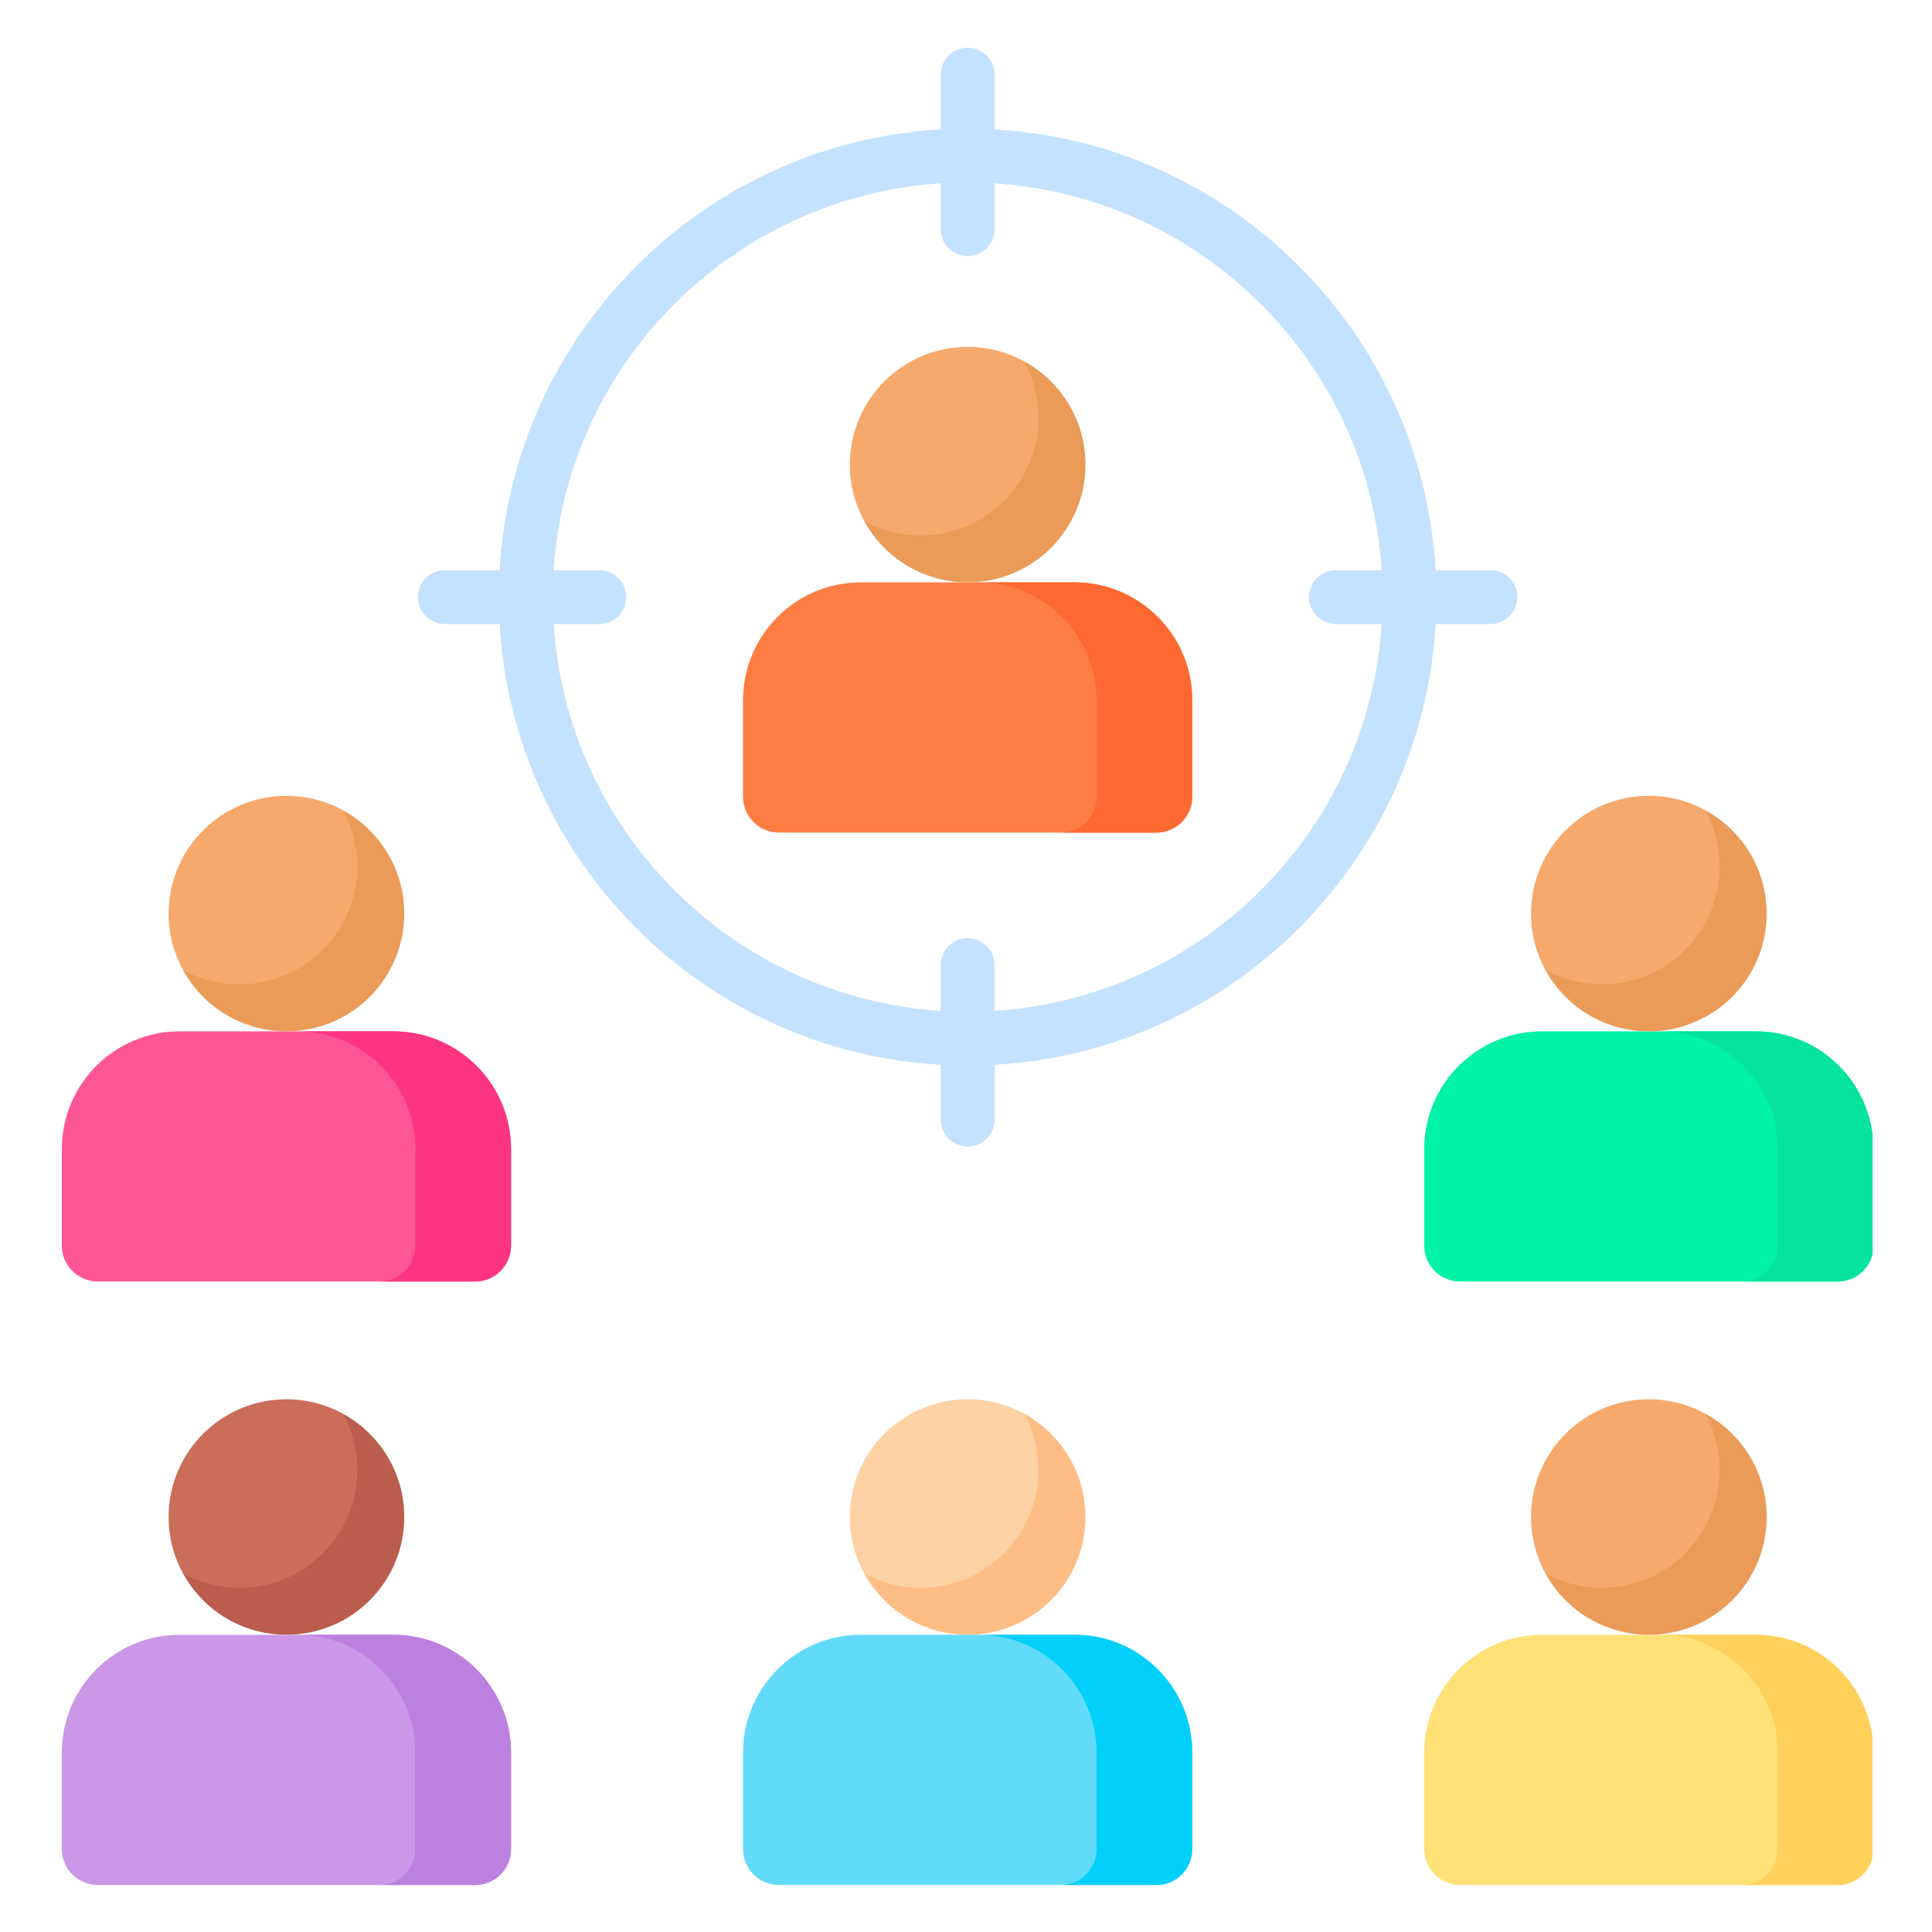
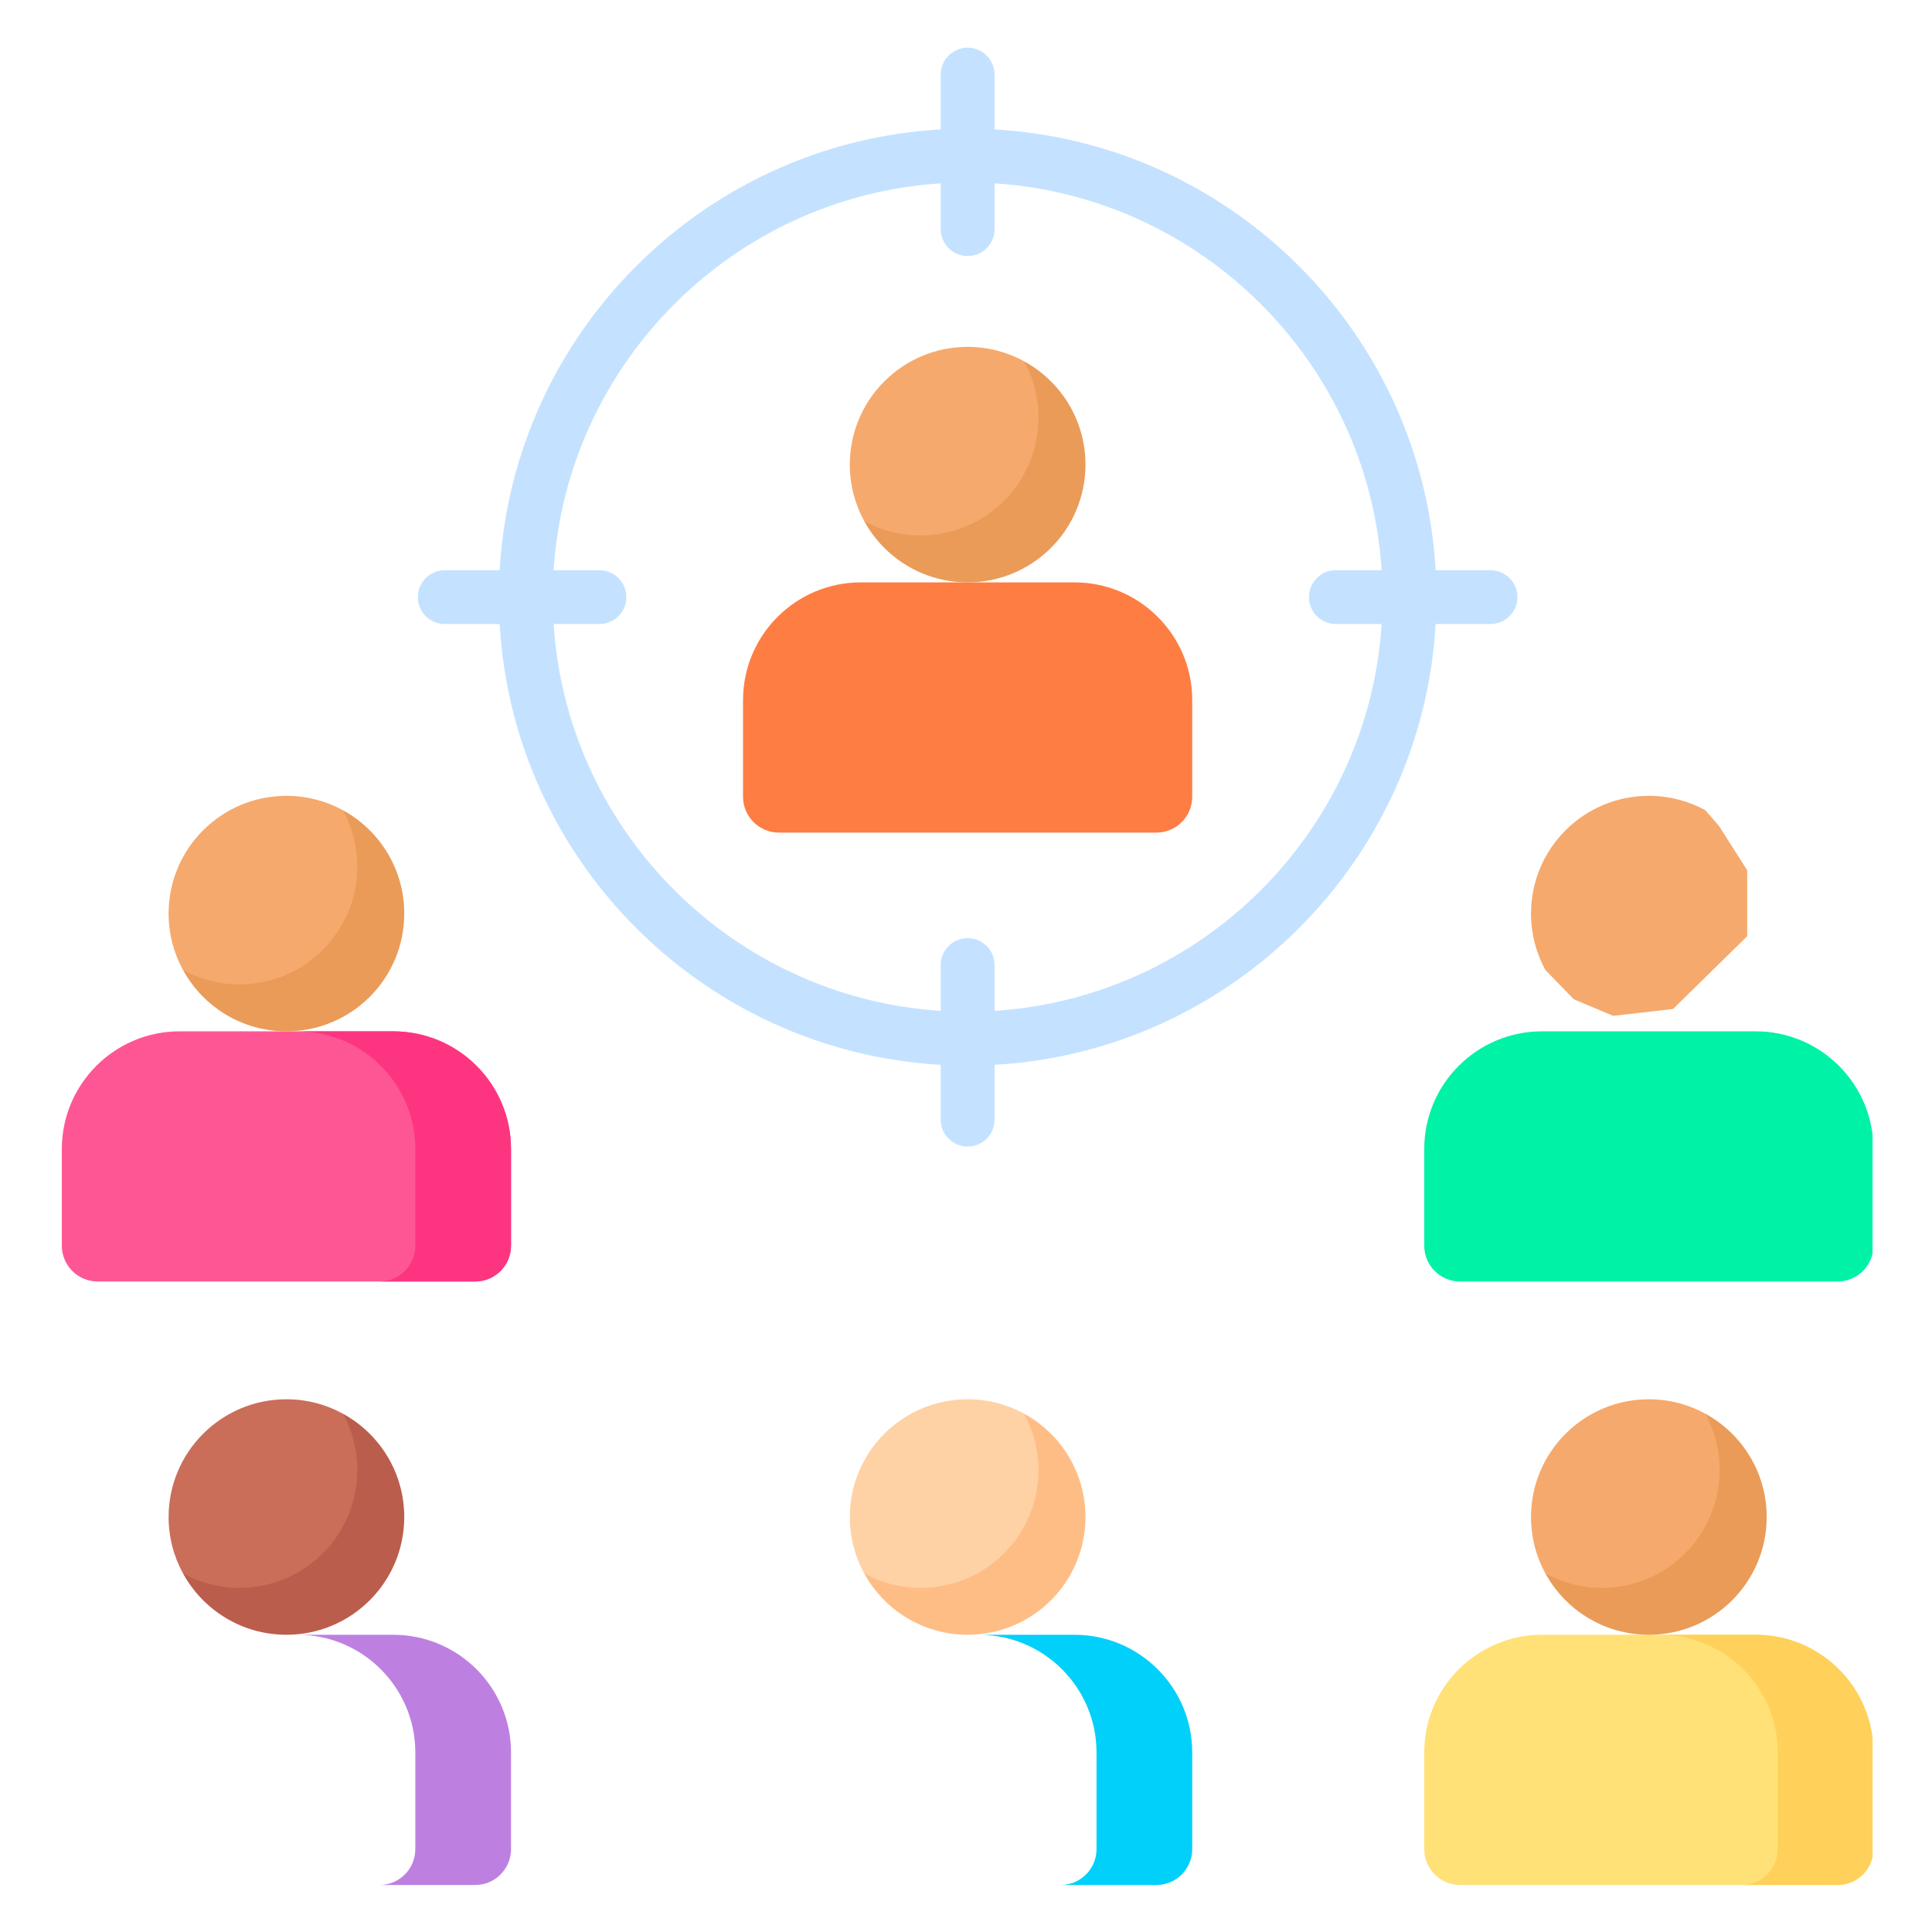
<svg xmlns="http://www.w3.org/2000/svg" width="512" zoomAndPan="magnify" viewBox="0 0 384 384" height="512" preserveAspectRatio="xMidYMid meet" version="1.0">
  <defs>
    <clipPath id="4920e28ca2">
      <path d="M 283 204 L 372.184 204 L 372.184 255 L 283 255 Z M 283 204 " clip-rule="nonzero" />
    </clipPath>
    <clipPath id="1818a8af56">
-       <path d="M 329 204 L 372.184 204 L 372.184 255 L 329 255 Z M 329 204 " clip-rule="nonzero" />
-     </clipPath>
+       </clipPath>
    <clipPath id="a7d96ff6f1">
      <path d="M 283 324 L 372.184 324 L 372.184 374.695 L 283 374.695 Z M 283 324 " clip-rule="nonzero" />
    </clipPath>
    <clipPath id="1af51b00aa">
      <path d="M 329 324 L 372.184 324 L 372.184 374.695 L 329 374.695 Z M 329 324 " clip-rule="nonzero" />
    </clipPath>
    <clipPath id="49187e58d3">
      <path d="M 12.184 204 L 102 204 L 102 255 L 12.184 255 Z M 12.184 204 " clip-rule="nonzero" />
    </clipPath>
    <clipPath id="943c7459c8">
-       <path d="M 12.184 324 L 102 324 L 102 374.695 L 12.184 374.695 Z M 12.184 324 " clip-rule="nonzero" />
-     </clipPath>
+       </clipPath>
    <clipPath id="3fb5c4f661">
      <path d="M 59 324 L 102 324 L 102 374.695 L 59 374.695 Z M 59 324 " clip-rule="nonzero" />
    </clipPath>
    <clipPath id="2fcc60536e">
-       <path d="M 147 324 L 237 324 L 237 374.695 L 147 374.695 Z M 147 324 " clip-rule="nonzero" />
-     </clipPath>
+       </clipPath>
    <clipPath id="d78805856b">
      <path d="M 194 324 L 237 324 L 237 374.695 L 194 374.695 Z M 194 324 " clip-rule="nonzero" />
    </clipPath>
    <clipPath id="dd3998fc8d">
      <path d="M 83 9.445 L 302 9.445 L 302 228 L 83 228 Z M 83 9.445 " clip-rule="nonzero" />
    </clipPath>
  </defs>
  <path fill="#fe7d43" d="M 229.828 165.488 L 154.82 165.488 C 150.875 165.488 147.684 162.293 147.684 158.355 L 147.684 139.156 C 147.684 126.238 158.168 115.75 171.102 115.75 L 213.547 115.75 C 226.484 115.75 236.965 126.238 236.965 139.156 L 236.965 158.355 C 236.965 162.293 233.777 165.488 229.828 165.488 Z M 229.828 165.488 " fill-opacity="1" fill-rule="nonzero" />
-   <path fill="#fd6930" d="M 213.547 115.75 L 194.523 115.75 C 207.457 115.75 217.941 126.238 217.941 139.156 L 217.941 158.355 C 217.941 162.293 214.742 165.488 210.805 165.488 L 229.828 165.488 C 233.777 165.488 236.965 162.293 236.965 158.355 L 236.965 139.156 C 236.965 126.238 226.484 115.75 213.547 115.75 Z M 213.547 115.75 " fill-opacity="1" fill-rule="nonzero" />
  <g clip-path="url(#4920e28ca2)">
    <path fill="#00f2a6" d="M 365.223 254.711 L 290.215 254.711 C 286.27 254.711 283.078 251.527 283.078 247.582 L 283.078 228.391 C 283.078 215.461 293.562 204.984 306.5 204.984 L 348.941 204.984 C 361.879 204.984 372.359 215.461 372.359 228.391 L 372.359 247.582 C 372.359 251.527 369.16 254.711 365.223 254.711 Z M 365.223 254.711 " fill-opacity="1" fill-rule="nonzero" />
  </g>
  <g clip-path="url(#1818a8af56)">
    <path fill="#05e39c" d="M 348.941 204.984 L 329.918 204.984 C 342.844 204.984 353.336 215.461 353.336 228.391 L 353.336 247.582 C 353.336 251.527 350.137 254.711 346.199 254.711 L 365.223 254.711 C 369.16 254.711 372.359 251.527 372.359 247.582 L 372.359 228.391 C 372.359 215.461 361.879 204.984 348.941 204.984 Z M 348.941 204.984 " fill-opacity="1" fill-rule="nonzero" />
  </g>
  <g clip-path="url(#a7d96ff6f1)">
    <path fill="#ffe177" d="M 365.223 374.66 L 290.215 374.66 C 286.27 374.66 283.078 371.465 283.078 367.527 L 283.078 348.328 C 283.078 335.41 293.562 324.922 306.5 324.922 L 348.941 324.922 C 361.879 324.922 372.359 335.41 372.359 348.328 L 372.359 367.527 C 372.359 371.465 369.16 374.66 365.223 374.66 Z M 365.223 374.66 " fill-opacity="1" fill-rule="nonzero" />
  </g>
  <g clip-path="url(#1af51b00aa)">
    <path fill="#ffd15b" d="M 348.941 324.922 L 329.918 324.922 C 342.844 324.922 353.336 335.41 353.336 348.328 L 353.336 367.527 C 353.336 371.465 350.137 374.66 346.199 374.66 L 365.223 374.66 C 369.16 374.66 372.359 371.465 372.359 367.527 L 372.359 348.328 C 372.359 335.41 361.879 324.922 348.941 324.922 Z M 348.941 324.922 " fill-opacity="1" fill-rule="nonzero" />
  </g>
  <g clip-path="url(#49187e58d3)">
    <path fill="#fe5694" d="M 94.434 254.711 L 19.426 254.711 C 15.492 254.711 12.289 251.527 12.289 247.582 L 12.289 228.391 C 12.289 215.461 22.773 204.984 35.707 204.984 L 78.152 204.984 C 91.09 204.984 101.57 215.461 101.57 228.391 L 101.57 247.582 C 101.57 251.527 98.383 254.711 94.434 254.711 Z M 94.434 254.711 " fill-opacity="1" fill-rule="nonzero" />
  </g>
  <path fill="#fd3581" d="M 78.152 204.984 L 59.129 204.984 C 72.062 204.984 82.547 215.461 82.547 228.391 L 82.547 247.582 C 82.547 251.527 79.355 254.711 75.41 254.711 L 94.434 254.711 C 98.383 254.711 101.57 251.527 101.57 247.582 L 101.57 228.391 C 101.57 215.461 91.09 204.984 78.152 204.984 Z M 78.152 204.984 " fill-opacity="1" fill-rule="nonzero" />
  <path fill="#ca6e59" d="M 36.379 312.73 L 42.02 318.559 L 49.848 321.859 L 61.75 320.488 L 76.48 306.023 L 76.48 292.906 L 70.859 284.066 L 68.148 280.98 C 64.824 279.152 61 278.117 56.93 278.117 C 43.996 278.117 33.512 288.602 33.512 301.52 C 33.512 305.586 34.547 309.41 36.379 312.73 Z M 36.379 312.73 " fill-opacity="1" fill-rule="nonzero" />
  <path fill="#bb5d4c" d="M 68.148 280.98 C 69.977 284.301 71.016 288.125 71.016 292.191 C 71.016 305.121 60.523 315.594 47.598 315.594 C 43.527 315.594 39.699 314.559 36.379 312.73 C 40.348 319.996 48.066 324.922 56.93 324.922 C 69.867 324.922 80.348 314.449 80.348 301.52 C 80.348 292.66 75.422 284.949 68.148 280.98 Z M 68.148 280.98 " fill-opacity="1" fill-rule="nonzero" />
  <path fill="#fed2a4" d="M 171.762 312.73 L 177.402 318.559 L 185.242 321.859 L 197.133 320.488 L 211.875 306.023 L 211.875 292.906 L 206.242 284.066 L 203.543 280.98 C 200.211 279.152 196.395 278.117 192.324 278.117 C 179.391 278.117 168.906 288.602 168.906 301.52 C 168.906 305.586 169.945 309.41 171.762 312.73 Z M 171.762 312.73 " fill-opacity="1" fill-rule="nonzero" />
  <path fill="#ffbd86" d="M 203.543 280.98 C 205.363 284.301 206.398 288.125 206.398 292.191 C 206.398 305.121 195.918 315.594 182.98 315.594 C 178.922 315.594 175.098 314.559 171.762 312.73 C 175.742 319.996 183.461 324.922 192.324 324.922 C 205.262 324.922 215.746 314.449 215.746 301.52 C 215.746 292.66 210.816 284.949 203.543 280.98 Z M 203.543 280.98 " fill-opacity="1" fill-rule="nonzero" />
  <path fill="#f6a96c" d="M 307.156 312.73 L 312.801 318.559 L 320.641 321.859 L 332.527 320.488 L 347.27 306.023 L 347.27 292.906 L 341.637 284.066 L 338.938 280.98 C 335.605 279.152 331.781 278.117 327.719 278.117 C 314.785 278.117 304.301 288.602 304.301 301.52 C 304.301 305.586 305.34 309.41 307.156 312.73 Z M 307.156 312.73 " fill-opacity="1" fill-rule="nonzero" />
  <path fill="#ea9b58" d="M 338.938 280.98 C 340.758 284.301 341.793 288.125 341.793 292.191 C 341.793 305.121 331.312 315.594 318.375 315.594 C 314.316 315.594 310.492 314.559 307.156 312.73 C 311.137 319.996 318.855 324.922 327.719 324.922 C 340.656 324.922 351.141 314.449 351.141 301.52 C 351.141 292.66 346.211 284.949 338.938 280.98 Z M 338.938 280.98 " fill-opacity="1" fill-rule="nonzero" />
  <path fill="#f6a96c" d="M 307.156 192.793 L 312.801 198.609 L 320.641 201.91 L 332.527 200.539 L 347.27 186.086 L 347.27 172.969 L 341.637 164.129 L 338.938 161.031 C 335.605 159.215 331.781 158.18 327.719 158.18 C 314.785 158.18 304.301 168.656 304.301 181.582 C 304.301 185.641 305.34 189.461 307.156 192.793 Z M 307.156 192.793 " fill-opacity="1" fill-rule="nonzero" />
-   <path fill="#ea9b58" d="M 338.938 161.031 C 340.758 164.363 341.793 168.188 341.793 172.242 C 341.793 185.172 331.312 195.648 318.375 195.648 C 314.316 195.648 310.492 194.609 307.156 192.793 C 311.137 200.059 318.855 204.984 327.719 204.984 C 340.656 204.984 351.141 194.512 351.141 181.582 C 351.141 172.711 346.211 165.012 338.938 161.031 Z M 338.938 161.031 " fill-opacity="1" fill-rule="nonzero" />
  <path fill="#f6a96c" d="M 36.379 192.793 L 42.02 198.609 L 49.848 201.91 L 61.75 200.539 L 76.48 186.086 L 76.48 172.969 L 70.859 164.129 L 68.148 161.031 C 64.824 159.215 61 158.18 56.93 158.18 C 43.996 158.18 33.512 168.656 33.512 181.582 C 33.512 185.641 34.547 189.461 36.379 192.793 Z M 36.379 192.793 " fill-opacity="1" fill-rule="nonzero" />
  <path fill="#ea9b58" d="M 68.148 161.031 C 69.977 164.363 71.016 168.188 71.016 172.242 C 71.016 185.172 60.523 195.648 47.598 195.648 C 43.527 195.648 39.699 194.609 36.379 192.793 C 40.348 200.059 48.066 204.984 56.93 204.984 C 69.867 204.984 80.348 194.512 80.348 181.582 C 80.348 172.711 75.422 165.012 68.148 161.031 Z M 68.148 161.031 " fill-opacity="1" fill-rule="nonzero" />
  <path fill="#f6a96c" d="M 171.762 103.559 L 177.402 109.387 L 185.242 112.688 L 197.133 111.316 L 211.875 96.852 L 211.875 83.734 L 206.242 74.895 L 203.543 71.809 C 200.211 69.98 196.395 68.945 192.324 68.945 C 179.391 68.945 168.906 79.43 168.906 92.348 C 168.906 96.414 169.945 100.238 171.762 103.559 Z M 171.762 103.559 " fill-opacity="1" fill-rule="nonzero" />
  <path fill="#ea9b58" d="M 203.543 71.809 C 205.363 75.129 206.398 78.953 206.398 83.02 C 206.398 95.949 195.918 106.422 182.98 106.422 C 178.922 106.422 175.098 105.387 171.762 103.559 C 175.742 110.824 183.461 115.75 192.324 115.75 C 205.262 115.75 215.746 105.277 215.746 92.348 C 215.746 83.488 210.816 75.777 203.543 71.809 Z M 203.543 71.809 " fill-opacity="1" fill-rule="nonzero" />
  <g clip-path="url(#943c7459c8)">
    <path fill="#cb97e7" d="M 94.434 374.66 L 19.426 374.66 C 15.492 374.66 12.289 371.465 12.289 367.527 L 12.289 348.328 C 12.289 335.41 22.773 324.922 35.707 324.922 L 78.152 324.922 C 91.09 324.922 101.57 335.41 101.57 348.328 L 101.57 367.527 C 101.57 371.465 98.383 374.66 94.434 374.66 Z M 94.434 374.66 " fill-opacity="1" fill-rule="nonzero" />
  </g>
  <g clip-path="url(#3fb5c4f661)">
    <path fill="#bd80e1" d="M 78.152 324.922 L 59.129 324.922 C 72.062 324.922 82.547 335.41 82.547 348.328 L 82.547 367.527 C 82.547 371.465 79.355 374.66 75.41 374.66 L 94.434 374.66 C 98.383 374.66 101.57 371.465 101.57 367.527 L 101.57 348.328 C 101.57 335.41 91.09 324.922 78.152 324.922 Z M 78.152 324.922 " fill-opacity="1" fill-rule="nonzero" />
  </g>
  <g clip-path="url(#2fcc60536e)">
    <path fill="#62dbfb" d="M 229.828 374.66 L 154.82 374.66 C 150.875 374.66 147.684 371.465 147.684 367.527 L 147.684 348.328 C 147.684 335.41 158.168 324.922 171.102 324.922 L 213.547 324.922 C 226.484 324.922 236.965 335.41 236.965 348.328 L 236.965 367.527 C 236.965 371.465 233.777 374.66 229.828 374.66 Z M 229.828 374.66 " fill-opacity="1" fill-rule="nonzero" />
  </g>
  <g clip-path="url(#d78805856b)">
    <path fill="#01d0fb" d="M 213.547 324.922 L 194.523 324.922 C 207.457 324.922 217.941 335.41 217.941 348.328 L 217.941 367.527 C 217.941 371.465 214.742 374.66 210.805 374.66 L 229.828 374.66 C 233.777 374.66 236.965 371.465 236.965 367.527 L 236.965 348.328 C 236.965 335.41 226.484 324.922 213.547 324.922 Z M 213.547 324.922 " fill-opacity="1" fill-rule="nonzero" />
  </g>
  <g clip-path="url(#dd3998fc8d)">
    <path fill="#c4e2ff" d="M 296.25 113.332 L 285.344 113.332 C 282.656 66.234 244.805 28.402 197.68 25.727 L 197.68 14.828 C 197.68 11.875 195.281 9.477 192.324 9.477 C 189.371 9.477 186.973 11.875 186.973 14.828 L 186.973 25.727 C 139.844 28.402 101.996 66.234 99.309 113.332 L 88.402 113.332 C 85.445 113.332 83.047 115.73 83.047 118.684 C 83.047 121.637 85.445 124.031 88.402 124.031 L 99.309 124.031 C 101.996 171.117 139.844 208.953 186.973 211.641 L 186.973 222.539 C 186.973 225.492 189.371 227.887 192.324 227.887 C 195.281 227.887 197.68 225.492 197.68 222.539 L 197.68 211.641 C 244.805 208.953 282.656 171.117 285.344 124.031 L 296.25 124.031 C 299.203 124.031 301.602 121.637 301.602 118.684 C 301.602 115.73 299.203 113.332 296.25 113.332 Z M 197.68 200.918 L 197.68 191.812 C 197.68 188.859 195.281 186.465 192.324 186.465 C 189.371 186.465 186.973 188.859 186.973 191.812 L 186.973 200.918 C 145.754 198.266 112.691 165.223 110.035 124.031 L 119.137 124.031 C 122.102 124.031 124.488 121.637 124.488 118.684 C 124.488 115.73 122.102 113.332 119.137 113.332 L 110.035 113.332 C 112.691 72.145 145.754 39.098 186.973 36.445 L 186.973 45.539 C 186.973 48.504 189.371 50.891 192.324 50.891 C 195.281 50.891 197.68 48.504 197.68 45.539 L 197.68 36.445 C 238.895 39.098 271.961 72.145 274.613 113.332 L 265.516 113.332 C 262.547 113.332 260.164 115.73 260.164 118.684 C 260.164 121.637 262.547 124.031 265.516 124.031 L 274.613 124.031 C 271.961 165.223 238.895 198.266 197.68 200.918 Z M 197.68 200.918 " fill-opacity="1" fill-rule="nonzero" />
  </g>
</svg>